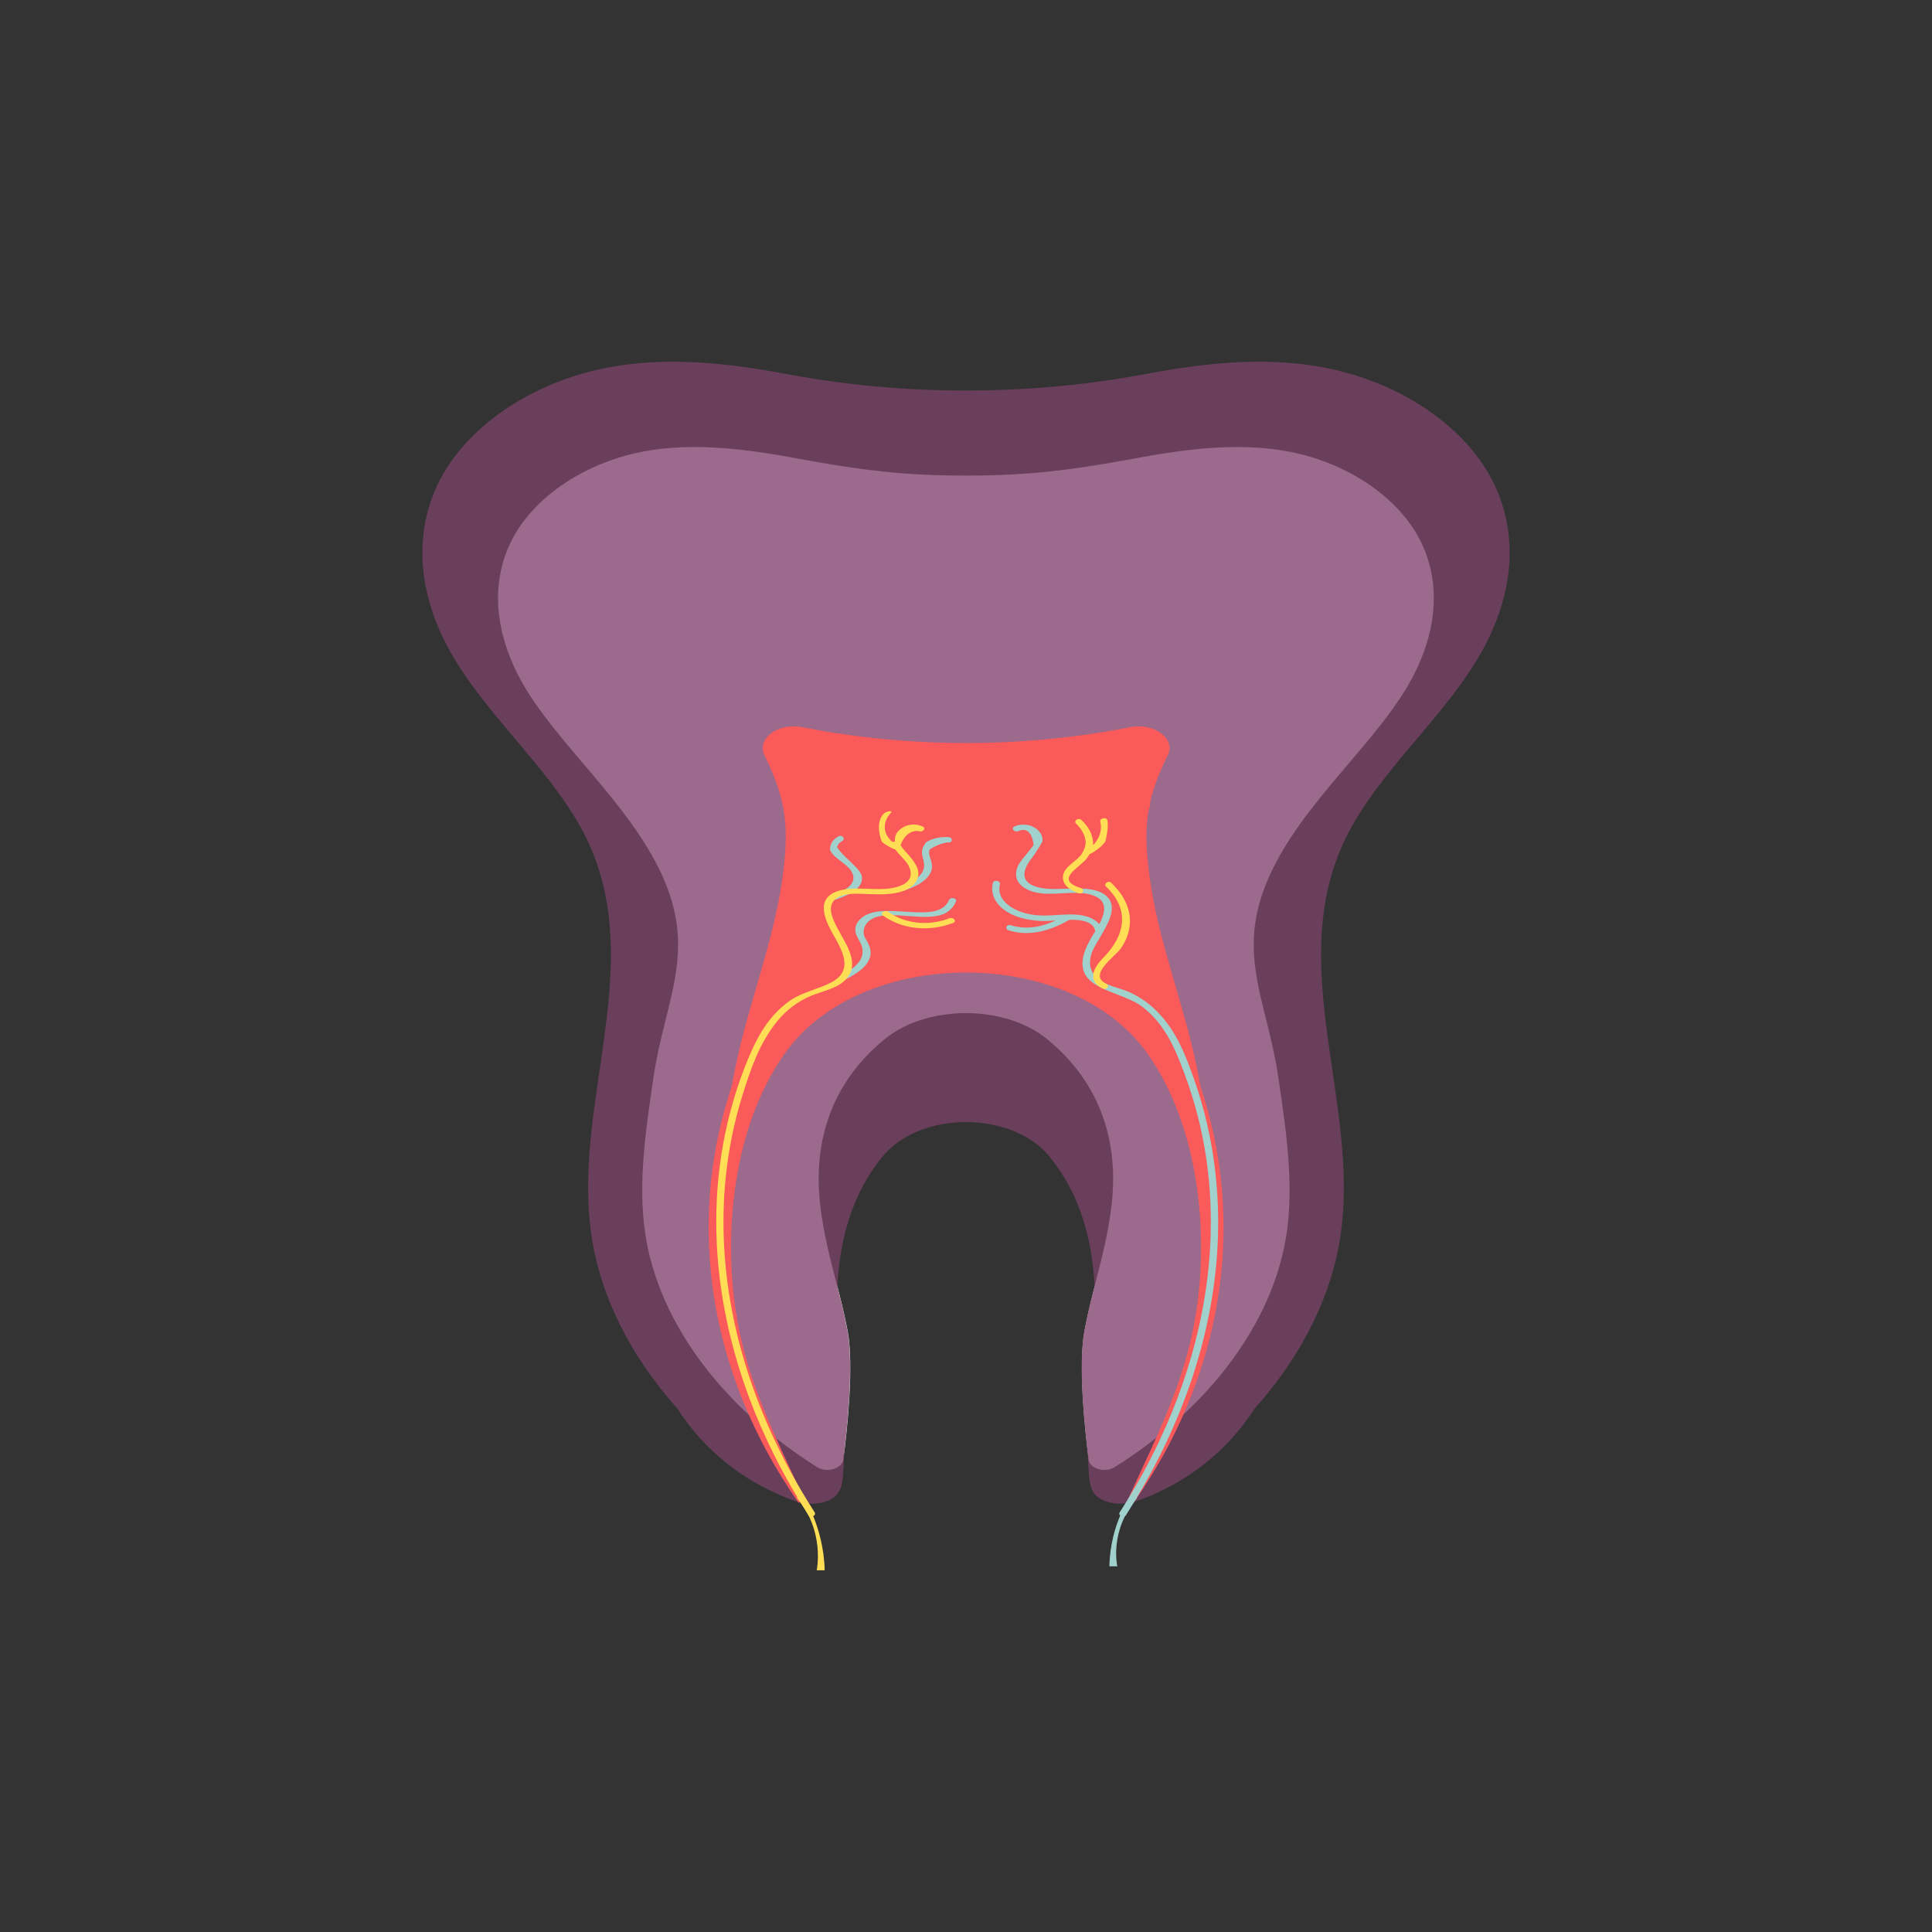
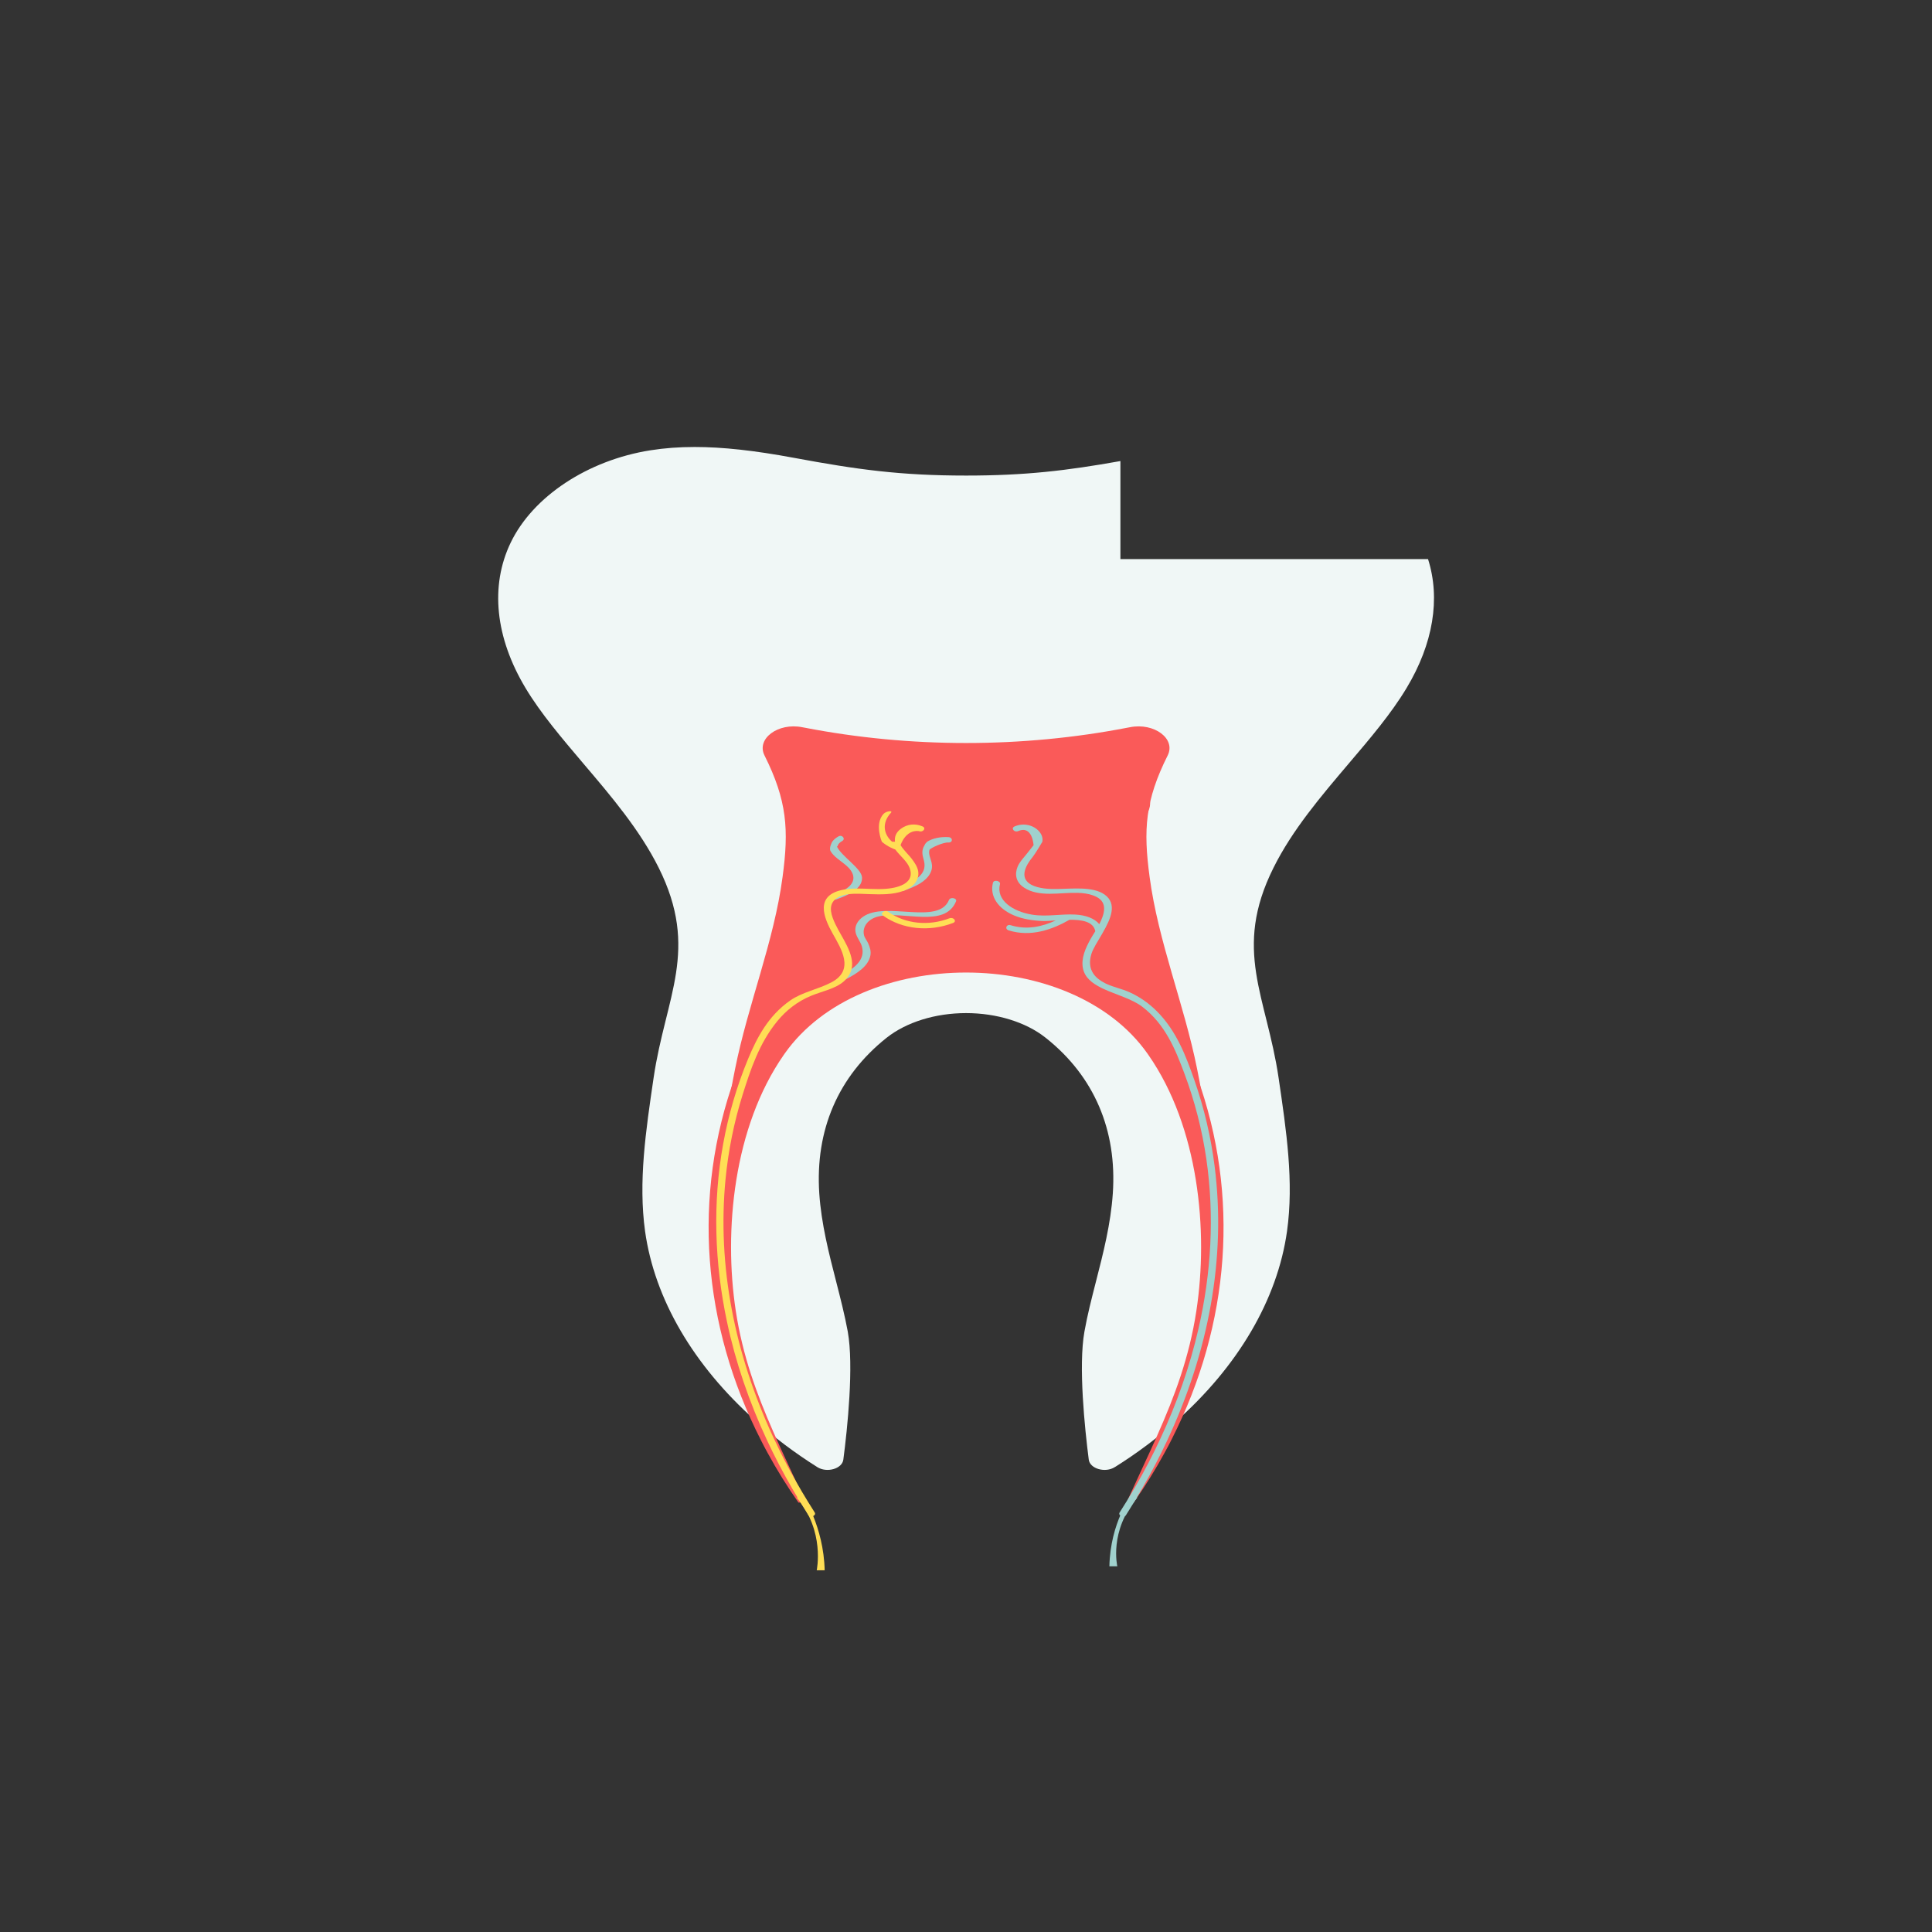
<svg xmlns="http://www.w3.org/2000/svg" id="Layer_1" data-name="Layer 1" viewBox="0 0 1080 1080">
  <rect x="0" y="0" width="1080" height="1080" fill="#333333" stroke="none" />
  <defs>
    <style>      .cls-1 {        fill: #fa5a59;      }      .cls-1, .cls-2, .cls-3, .cls-4, .cls-5, .cls-6 {        stroke-width: 0px;      }      .cls-2 {        fill: #9c6a8c;      }      .cls-3 {        fill: #a0d1cd;      }      .cls-4 {        fill: #f0f7f6;      }      .cls-5 {        fill: #ffde55;      }      .cls-6 {        fill: #693f5b;      }    </style>
  </defs>
  <path class="cls-4" d="M794.272,312.536h-167.956v-54.8c-30.116,5.368-53.201,8.109-86.26,8.109-36.618,0-60.888-3.34-96.114-9.892-22.334-4.154-40.007-6.081-55.623-6.081-8.776,0-16.826.6-24.694,1.841-35.044,5.524-65.791,25.822-78.199,51.729-11.56,24.109-8.594,52.928,8.353,81.191,8.534,14.217,20.155,27.834,32.381,42.265,15.494,18.199,31.473,36.998,42.065,58.195,22.878,45.948,3.873,71.813-2.845,117.333-4.418,29.975-8.595,58.238-4.782,85.858,5.327,37.983,27.115,74.981,61.433,105.599.121.085.182.171.242.257,10.41,9.293,21.91,17.985,34.499,25.908,0,.043.06.043.121.086,5.387,3.383,13.861.899,14.526-4.154,2.3-17.386,5.931-52.457,2.481-71.641-1.695-9.207-4.055-18.414-6.536-28.134-4.055-15.758-8.232-32.074-9.382-49.031-2.36-35.457,10.531-65.475,37.586-87.015,11.076-8.778,27.297-13.831,44.486-13.831,17.129,0,33.349,5.053,44.184,13.574l.605.471c26.752,21.326,39.644,51.344,37.223,86.801-1.15,16.957-5.326,33.273-9.382,49.074-2.481,9.721-4.842,18.884-6.476,28.092-3.449,19.184.182,54.255,2.421,71.641.666,5.053,9.2,7.537,14.526,4.154.06-.043.181-.086.242-.128,12.347-7.751,23.665-16.273,33.894-25.35,34.681-30.746,56.773-68.088,62.16-106.37,3.873-27.62-.303-55.883-4.721-85.858-6.718-45.52-25.784-71.384-2.845-117.333,10.531-21.197,26.571-39.996,42.005-58.195,12.287-14.431,23.847-28.048,32.381-42.265,14.918-24.79,19.027-50.006,12.012-72.097h-4.012Z" />
-   <path class="cls-6" d="M843.784,312.536c.574-14.132-2.004-28.236-8.425-41.715-14.972-31.491-52.762-58.713-100.274-66.253-31.324-4.979-62.994-1.453-94.678,4.502-5.404,1.014-10.834,1.941-16.286,2.788-.588.091-1.176.182-1.764.272-1.307.199-2.616.392-3.926.581-.641.093-1.282.185-1.924.275-1.264.178-2.53.351-3.796.52-.683.091-1.367.182-2.051.27-1.229.159-2.459.313-3.69.464-.726.089-1.451.177-2.177.263-1.19.141-2.38.277-3.572.41-.766.085-1.532.17-2.298.252-1.161.125-2.322.245-3.484.362-.795.08-1.59.159-2.386.236-1.135.109-2.27.215-3.406.317-.826.074-1.652.148-2.479.218-1.107.095-2.214.185-3.322.273-.854.068-1.709.135-2.564.198-1.087.081-2.173.158-3.261.233-.875.06-1.751.119-2.627.175-1.066.068-2.133.133-3.2.195-.898.052-1.796.103-2.694.151-1.049.056-2.099.108-3.149.158-.917.044-1.833.086-2.75.124-1.031.044-2.062.084-3.093.122-.935.034-1.871.067-2.806.097-1.017.032-2.035.061-3.052.088-.947.025-1.895.048-2.843.068-1.004.021-2.009.039-3.014.055-.965.015-1.931.029-2.896.039-.987.011-1.974.018-2.961.023-.979.005-1.957.008-2.936.008-.979,0-1.957-.003-2.936-.008-.987-.005-1.974-.012-2.961-.023-.965-.01-1.931-.024-2.896-.039-1.005-.016-2.009-.034-3.014-.055-.948-.02-1.895-.043-2.842-.068-1.018-.027-2.035-.056-3.052-.088-.936-.03-1.871-.063-2.806-.097-1.031-.038-2.062-.078-3.093-.122-.917-.039-1.834-.081-2.75-.124-1.05-.05-2.099-.102-3.149-.158-.898-.048-1.796-.099-2.694-.151-1.067-.062-2.134-.126-3.2-.195-.876-.056-1.751-.115-2.627-.175-1.087-.075-2.174-.152-3.261-.233-.855-.064-1.71-.131-2.564-.198-1.108-.088-2.215-.178-3.322-.273-.827-.071-1.653-.144-2.479-.218-1.136-.102-2.271-.208-3.406-.317-.796-.077-1.591-.156-2.386-.236-1.162-.117-2.324-.237-3.484-.362-.766-.082-1.532-.167-2.298-.252-1.191-.133-2.382-.269-3.572-.41-.726-.086-1.452-.174-2.177-.263-1.231-.151-2.461-.305-3.69-.464-.684-.089-1.368-.179-2.051-.27-1.266-.169-2.532-.342-3.796-.52-.642-.09-1.283-.182-1.924-.275-1.31-.189-2.619-.382-3.926-.581-.588-.089-1.177-.18-1.764-.272-5.452-.847-10.882-1.774-16.286-2.788-31.684-5.954-63.354-9.48-94.678-4.502-47.512,7.54-85.302,34.762-100.274,66.253-6.422,13.479-8.999,27.583-8.425,41.715h-.088c.766,18.848,7.156,37.746,17.599,55.274,17.312,29.129,45.306,55.031,64.149,83.617,2.37,3.581,4.591,7.207,6.631,10.889,1.05,1.841,2.01,3.703,2.94,5.566,1.59,3.227,3.03,6.464,4.306,9.735,3.3,8.361,5.626,16.799,7.156,25.315,10.981,60.465-17.057,124.466-8.491,186.294,4.816,34.629,21.633,68.381,48.187,98.131,0,.011.015.033.03.044,12.947,20.07,31.834,37.423,57.818,48.533,2.055.898,4.156,1.741,6.301,2.539,3.39,1.264,7.111,2.051,10.816,2.096h.09c.014,0,.027-.001.041-.001.013,0,.026.001.039.001.345,0,.69-.011,1.035-.022.171-.007.34-.021.51-.03.099-.006.198-.011.297-.018.582-.038,1.163-.087,1.759-.163.435-.056.855-.122,1.29-.2.48-.089.945-.2,1.425-.322,9.496-2.45,10.666-8.815,11.146-14.57,2.64-30.193-2.76-60.465-3.33-90.691-.495-27.71,3.45-56.373,20.193-80.956,1.545-2.262,3.196-4.491,4.951-6.675.105-.122.225-.266.345-.41,10.442-12.826,28.537-19.243,46.639-19.251,18.102.008,36.197,6.425,46.639,19.251.12.144.24.288.345.41,1.755,2.184,3.405,4.413,4.951,6.675,16.742,24.583,20.688,53.246,20.193,80.956-.57,30.227-5.971,60.498-3.33,90.691.48,5.755,1.65,12.12,11.146,14.57.48.122.945.233,1.425.322.435.078.855.144,1.29.2.596.076,1.177.125,1.759.163.099.007.198.012.296.018.17.009.339.024.51.03.345.011.69.022,1.035.022.013-0.0.026-.001.039-.001.014,0,.027.001.041.001h.09c3.705-.044,7.426-.832,10.816-2.096,2.145-.798,4.246-1.641,6.301-2.539,25.984-11.11,44.871-28.464,57.818-48.533.015-.011.03-.033.03-.044,26.554-29.75,43.371-63.503,48.187-98.131,8.566-61.828-19.473-125.83-8.491-186.294,1.53-8.516,3.856-16.954,7.156-25.315,1.275-3.271,2.715-6.509,4.306-9.735.93-1.863,1.89-3.726,2.94-5.566,2.04-3.681,4.261-7.307,6.631-10.889,18.843-28.586,46.837-54.488,64.149-83.617,10.443-17.529,16.833-36.426,17.599-55.274h-.088Z" />
-   <path class="cls-2" d="M800.998,343.234c.012-.104.026-.209.037-.313.147-1.361.256-2.716.333-4.066.012-.215.024-.43.035-.644.065-1.31.099-2.614.098-3.912-0-.214-.005-.427-.007-.64-.012-1.325-.05-2.645-.131-3.957-.006-.092-.015-.183-.022-.275-.083-1.255-.202-2.502-.348-3.743-.024-.205-.044-.411-.069-.615-.156-1.234-.349-2.46-.568-3.679-.048-.267-.096-.534-.147-.801-.23-1.202-.489-2.397-.781-3.584-.06-.245-.126-.489-.189-.733-.315-1.223-.653-2.439-1.033-3.643-.01-.031-.016-.062-.026-.093h-.005c-.983-3.095-2.182-6.13-3.602-9.093-12.408-25.907-43.154-46.205-78.199-51.729-7.868-1.242-15.918-1.841-24.694-1.841-15.615,0-33.289,1.927-55.623,6.081-3.385.63-6.643,1.22-9.846,1.79v-.007c-14.856,2.648-28.002,4.654-41.477,6.009-.233.023-.465.049-.699.072-1.322.131-2.65.251-3.98.369-.499.044-.998.09-1.499.133-1.193.101-2.395.195-3.599.286-.656.05-1.313.099-1.973.146-1.112.079-2.232.152-3.356.222-.78.049-1.564.095-2.351.139-1.047.059-2.099.116-3.16.168-.905.044-1.82.084-2.736.123-.986.042-1.973.084-2.973.12-1.05.038-2.118.069-3.185.1-.906.026-1.806.055-2.725.077-1.288.03-2.604.051-3.921.071-.743.012-1.471.028-2.223.036-2.097.024-4.227.037-6.406.037s-4.309-.014-6.406-.037c-.752-.009-1.48-.025-2.223-.036-1.317-.02-2.633-.041-3.921-.071-.919-.021-1.819-.05-2.725-.077-1.067-.031-2.135-.062-3.185-.1-1-.036-1.987-.078-2.973-.12-.917-.039-1.832-.079-2.737-.123-1.06-.052-2.112-.109-3.159-.168-.788-.045-1.572-.091-2.353-.139-1.124-.07-2.244-.144-3.355-.222-.66-.047-1.317-.096-1.974-.146-1.204-.091-2.406-.185-3.599-.286-.501-.042-1-.088-1.5-.133-1.33-.118-2.658-.238-3.978-.369-.234-.023-.467-.049-.701-.072-13.475-1.356-26.62-3.361-41.475-6.009v.007c-3.203-.57-6.461-1.161-9.846-1.79-22.334-4.154-40.007-6.081-55.623-6.081-8.776,0-16.826.6-24.694,1.841-35.044,5.524-65.791,25.822-78.199,51.729-1.421,2.963-2.619,5.998-3.602,9.093h-.005c-.01.031-.017.062-.026.093-.381,1.205-.719,2.421-1.033,3.643-.063.244-.129.488-.189.733-.292,1.187-.55,2.382-.78,3.584-.051.266-.099.533-.147.8-.219,1.22-.412,2.447-.568,3.681-.026.202-.045.406-.069.609-.146,1.245-.266,2.495-.349,3.754-.006.089-.015.178-.021.267-.081,1.312-.119,2.633-.131,3.959-.002.213-.007.426-.007.64-.001,1.299.033,2.604.098,3.915.011.213.023.426.035.639.078,1.351.186,2.707.334,4.069.011.104.025.209.037.313.331,2.95.825,5.922,1.482,8.912.001.002.001.004.001.006,2.355,10.711,6.791,21.637,13.294,32.482,8.534,14.217,20.155,27.834,32.381,42.265,14.693,17.258,29.813,35.059,40.37,54.929.573,1.084,1.142,2.17,1.686,3.266,1.168,2.34,2.201,4.615,3.158,6.856,13.227,31.038,7.016,53.109.323,80.122-2.318,9.335-4.689,19.258-6.326,30.354-2.254,15.292-4.438,30.136-5.529,44.678-1.056,13.964-1.112,27.65.756,41.18,3.686,26.283,15.258,52.092,33.405,75.644.312.406.633.809.949,1.214.447.571.89,1.143,1.345,1.712,7.75,9.716,16.617,19.027,26.512,27.801,10.229,9.078,21.547,17.599,33.894,25.35.003.002.01.005.013.007.019.012.037.024.056.036,0,.043.06.043.121.086,1.688,1.06,3.678,1.543,5.637,1.553,4.301.03,8.484-2.23,8.942-5.706,1.087-8.437,2.499-21.041,3.273-33.971.829-13.714.931-27.796-.844-37.67-.099-.54-.222-1.082-.326-1.622-1.617-8.664-3.823-17.319-6.159-26.469-4.055-15.801-8.232-32.116-9.382-49.074-.815-11.944.114-23.268,2.718-33.853,5.166-20.858,16.872-38.876,34.816-53.162,7.536-5.972,17.455-10.215,28.438-12.32.119-.023.235-.051.355-.073.512-.096,1.032-.173,1.548-.26.51-.085,1.015-.179,1.529-.256.045-.007.09-.011.135-.017,3.032-.444,6.131-.731,9.272-.847,1.064-.039,2.132-.059,3.204-.059s2.141.02,3.204.059c3.141.116,6.242.403,9.274.847.044.007.089.011.134.017.511.076,1.013.169,1.519.254.52.087,1.043.165,1.558.261.115.022.228.049.343.071,10.988,2.105,20.911,6.348,28.45,12.323,17.944,14.286,29.65,32.304,34.816,53.162,2.604,10.585,3.534,21.909,2.718,33.853-1.15,16.957-5.326,33.273-9.382,49.074-2.337,9.155-4.544,17.815-6.161,26.483-.103.536-.224,1.073-.323,1.609-1.772,9.854-1.674,23.9-.849,37.587.773,12.959,2.189,25.598,3.278,34.054.458,3.477,4.642,5.737,8.942,5.706,1.958-.01,3.949-.493,5.636-1.553.06-.043.121-.043.121-.086.019-.012.037-.024.055-.036.004-.002.01-.005.013-.007,12.347-7.751,23.665-16.273,33.894-25.35,9.895-8.772,18.76-18.083,26.51-27.798.459-.573.906-1.151,1.357-1.727.313-.401.631-.799.94-1.202,18.147-23.552,29.72-49.361,33.405-75.644,1.868-13.53,1.812-27.216.756-41.18-1.091-14.542-3.276-29.386-5.529-44.678-1.638-11.096-4.009-21.018-6.326-30.354-6.693-27.013-12.904-49.084.323-80.122.957-2.241,1.99-4.516,3.158-6.856.545-1.096,1.113-2.182,1.686-3.266,10.557-19.87,25.678-37.671,40.37-54.929,12.226-14.431,23.847-28.048,32.381-42.265,6.503-10.845,10.939-21.771,13.294-32.482l.001-.006c.657-2.99,1.151-5.962,1.482-8.912Z" />
  <path class="cls-1" d="M624.185,541.79c-.182-.257-.363-.471-.605-.728-36.497-45.477-130.553-45.477-167.05,0-.242.257-.424.471-.605.728-29.415,37.127-60.041,130.308-44.97,55.583,7.202-35.928,21.729-71.042,26.51-107.141,3.571-26.464,2.542-42.693-10.108-67.958-4.66-9.335,7.566-18.413,21.063-15.759.484.086.908.171,1.392.257,59.012,11.434,121.474,11.434,180.486,0,.484-.086.908-.171,1.392-.257,13.497-2.655,25.723,6.423,21.063,15.759-12.649,25.265-13.679,41.495-10.108,67.958,4.782,36.099,19.307,71.213,26.51,107.141,15.071,74.724-15.555-18.456-44.97-55.583Z" />
  <g>
    <path class="cls-1" d="M655.063,804.398v.023c-1.279,2.591-2.638,5.159-4.075,7.716v.012c-4.959,9.104-10.454,18.046-16.55,26.765,0,.023-.016.035-.031.035-.221.339-.458.665-.695,1.004-1.295,0-2.606-.082-3.885-.245.3-.677.616-1.354.916-2.019,4.327-9.536,8.639-18.641,12.729-27.617v-.012c1.169-2.521,2.306-5.054,3.411-7.587v-.012c9.775-22.014,17.94-43.76,21.888-69.649,6.869-44.951,1.232-102.776-26.752-143.022-.205-.304-.426-.63-.648-.934-42.624-60.276-160.04-60.276-202.663,0-.221.303-.426.63-.648.934-27.984,40.246-33.606,98.071-26.752,143.022,3.822,25.037,11.592,46.199,20.941,67.501v.012c1.406,3.233,2.874,6.49,4.359,9.735v.012c2.701,5.895,5.48,11.836,8.291,17.929v.012c1.769,3.84,3.569,7.727,5.369,11.696-.932.117-1.848.187-2.779.222-.379.012-.742.023-1.121.023-6.364-9.058-12.128-18.337-17.277-27.804-1.263-2.288-2.479-4.599-3.648-6.922v-.012c-32.975-64.513-38.597-136.684-14.529-203.38,10.628-29.415,26.784-57.872,32.722-87.998,2.716-13.703,3.064-28.807-.016-43.305h189.098v-33.605c7.675,2.801,12.318,9.478,9.286,16.306-8.528,19.224-9.381,41.309-5.559,60.603,5.938,30.127,22.094,58.584,32.722,87.998,23.973,66.416,18.509,138.271-14.102,202.563Z" />
    <g>
      <path class="cls-1" d="M631.653,438.921v33.546h-186.132v-33.115c3.815-1.654,8.513-2.319,13.431-1.48,38.828,6.653,75.276,5.849,80.194,5.709,4.919.14,41.35.944,80.179-5.709,4.461-.757,8.733-.291,12.328,1.049Z" />
      <g>
-         <path class="cls-3" d="M505.43,497.845c.095-.023.174-.058.253-.093,5.938-2.124,11.829-4.809,14.308-9.56,1.058-2.031,1.248-3.934.758-6.058-.49-2.159-1.864-4.762-1.184-6.98.307-1.019,7.621-4.366,10.585-4.191,2.617.14,2.601-2.866,0-3.006-4.458-.263-8.721.621-11.879,2.575h-.238c-.11.111-.191.243-.295.359-.692.476-1.147,1.576-1.147,1.576-.198.337-.408.667-.563,1.03-1.248,2.895-.442,4.914.253,7.762.979,3.98-.427,6.84-3.143,9.093-2.432,2.019-5.954,3.537-9.76,4.891-2.369.841-.3,3.443,2.053,2.603Z" />
+         <path class="cls-3" d="M505.43,497.845c.095-.023.174-.058.253-.093,5.938-2.124,11.829-4.809,14.308-9.56,1.058-2.031,1.248-3.934.758-6.058-.49-2.159-1.864-4.762-1.184-6.98.307-1.019,7.621-4.366,10.585-4.191,2.617.14,2.601-2.866,0-3.006-4.458-.263-8.721.621-11.879,2.575c-.11.111-.191.243-.295.359-.692.476-1.147,1.576-1.147,1.576-.198.337-.408.667-.563,1.03-1.248,2.895-.442,4.914.253,7.762.979,3.98-.427,6.84-3.143,9.093-2.432,2.019-5.954,3.537-9.76,4.891-2.369.841-.3,3.443,2.053,2.603Z" />
        <path class="cls-3" d="M479.088,496.69c1.816-1.716,2.921-3.759,2.779-6.245-.271-5.011-11.582-11.811-14.058-17.313h.369c.205-1.095,1.009-2.097,2.601-2.994,2.065-1.154.047-3.764-2.049-2.598-1.554.867-2.718,1.88-3.515,2.993,0,0-1.952,3.408-.941,5.206,1.816,3.233,5.685,5.428,8.686,7.996,4.216,3.595,5.97,8.101,1.437,12.046-.6.525-1.248.98-1.927,1.389-.016,0-.016.012-.016.012-2.037,1.237-4.359,2.043-6.806,2.93-2.022.735-.79,2.755,1.074,2.778.316,0,.647-.058.979-.175,2.243-.817,4.596-1.751,6.744-2.86,1.769-.922,3.379-1.961,4.643-3.163Z" />
        <path class="cls-3" d="M678.972,651.781c-2.085-16.154-5.78-32.216-11.291-47.938-4.643-13.19-9.823-27.337-20.909-38.472-4.311-4.331-9.539-8.159-15.808-10.902-3.885-1.704-8.354-2.626-12.192-4.365-.347-.152-.695-.327-1.027-.49-.016-.012-.031-.012-.047-.023-.032-.023-.079-.035-.111-.058-2.953-1.494-5.038-3.257-6.38-5.241-2.116-3.105-2.369-6.77-1.153-10.89.9-3.07,3.569-7.132,6.112-11.497v-.004c.099-.106.169-.232.218-.37.012-.019.022-.038.035-.057v-.035c4.469-7.727,8.307-16.213,1.074-21.372-3.285-2.358-7.975-3.14-12.713-3.35-2.385-.094-4.785-.047-7.012.023-.837.023-1.658.058-2.448.082-5.18.175-10.423.432-15.398-.934-10.612-2.895-7.77-10.458-3.111-16.236,2.195-2.731,5.886-9.116,5.886-9.116.293-1.903-.132-3.819-1.743-5.697-3.137-3.659-8.765-5.022-13.794-2.866-2.254.967-.221,3.565,2.05,2.598,7.977-3.414,8.561,7.9,8.561,7.9-.004.008-2.949,3.796-4.481,5.652-1.674,2.031-3.506,4.074-4.438,6.373-1.706,4.179-1.042,8.614,3.553,11.649,8.433,5.579,19.93,2.685,30.021,2.965.742.012,1.485.058,2.211.117,3.048.245,5.922.875,8.512,2.241,6.08,3.21,4.295,9.525,1.374,15.127-.002.004-.004.008-.006.012-2.644-3.24-7.635-5.044-13.322-5.362-8.188-.458-16.026,1.379-24.253.042-10.925-1.774-20.232-8.16-17.938-17.033.489-1.894-3.436-2.705-3.929-.8-1.951,7.548,2.875,14.564,11.917,18.325,4.674,1.945,10.073,2.804,15.386,3.052,2.066.097,4.797-.098,7.769-.304-7.62,3.529-16.196,5.442-25.187,2.662-2.416-.747-3.47,2.165-1.083,2.904,12.313,3.808,24.163-.333,33.99-5.943,6.964-.07,13.367.999,14.413,6.396-1.004,1.657-1.945,3.13-2.588,4.279-2.874,5.148-5.448,10.855-4.311,16.516,1.042,5.089,5.101,8.287,10.233,10.844.032.012.047.023.063.035.363.175.726.35,1.09.514,0,0,.016,0,.016.012,7.185,3.338,16.061,5.649,21.778,10.038,12.981,9.933,18.572,24.115,23.452,37.083,5.922,15.781,10.028,31.936,12.381,48.219,4.548,31.562,2.732,63.591-4.469,94.862-4.817,20.917-12.018,41.507-21.383,61.549-1.011,2.171-2.053,4.331-3.111,6.49-4.453,9.023-9.349,17.929-14.687,26.706-.395.654-.79,1.319-1.2,1.973h-.016c-1.184,1.938-2.4,3.875-3.632,5.801-1.121,1.739,2.4,3.268,3.522,1.517,1.5-2.334,2.953-4.669,4.374-7.027h.016c.205-.327.411-.665.6-1.004.016,0,.031-.012.031-.035,5.354-8.836,10.297-17.824,14.798-26.94,1.074-2.159,2.132-4.342,3.143-6.525,23.041-49.188,33.259-101.807,26.594-153.667Z" />
        <path class="cls-3" d="M530.489,503.089c-5.942,14.339-35.483.453-48.08,9.408-3.082,2.191-4.64,5.096-4.209,8.248.406,2.973,2.796,5.466,3.6,8.33,2.03,7.231-3.736,11.986-11.082,15.771-2.136,1.1-.102,3.712,2.056,2.6,6.331-3.262,12.587-7.264,13.767-13.247.482-2.441-.205-4.552-1.216-6.86-.674-1.539-1.975-3.009-2.342-4.607-1.048-4.566,2.125-9.105,8.266-10.481,14.001-3.138,36.943,6.661,43.168-8.361.77-1.857-3.162-2.651-3.929-.801Z" />
      </g>
      <g>
-         <path class="cls-5" d="M621.171,493.495c-1.611-1.526-4.476.618-2.881,2.129,13.602,12.885,10.625,27.517-1.745,39.997-5.17,5.216-9.055,12.595-.174,16.952,2.191,1.075,4.233-1.532,2.056-2.6-10.375-5.09,4.506-14.806,7.97-19.604,2.602-3.605,4.239-7.541,4.922-11.589,1.565-9.274-2.469-18.011-10.149-25.286Z" />
-         <path class="cls-5" d="M617.856,470.532s2.156-7.861,1.139-12.083c-.457-1.899-4.383-1.095-3.925.804,1.109,4.57-.291,9.109-3.637,12.791-.137.112-.27.227-.411.336.021-.457.003-.908-.017-1.358.016-.163.05-.329.061-.49h-.068c-.347-4.46-2.689-8.604-6.565-12.222-1.64-1.515-4.493.629-2.885,2.12,3.261,3.039,5.148,6.761,5.391,10.546-.18,2.139-.891,4.27-2.19,6.268-2.511,3.852-8.149,6.326-9.965,10.458-1.532,3.513-.11,6.735,2.985,9.034,1.295.969,2.874,1.774,4.659,2.369.19.07.395.14.6.198.647.198,1.2.128,1.611-.082.948-.502,1.169-1.798.142-2.509-.189-.129-.411-.234-.679-.315-12.871-3.887-3.822-9.665-.427-12.84,1.327-1.214,2.274-1.856,3.395-3.198.742-.899,1.39-1.833,1.927-2.801,3.759-1.879,6.759-4.284,8.86-7.027ZM610.823,472.466h.093c-.036.027-.067.057-.103.085.005-.028.005-.056.011-.085Z" />
        <path class="cls-5" d="M530.708,513.339c-11.693,4.486-24.714,3.12-34.19-3.629-1.889-1.345-4.773.782-2.881,2.129,10.845,7.724,25.772,9.224,39.128,4.1,2.328-.893.27-3.493-2.056-2.6Z" />
        <path class="cls-5" d="M505.43,497.845c.095-.023.174-.058.253-.093,4.043-1.657,6.696-4.237,7.454-7.4.268-1.051.316-2.171.126-3.338-.395-2.486-1.99-4.809-3.616-6.98-1.248-1.634-2.811-3.128-4.106-4.751-.806-.901-1.504-1.843-2.121-2.816,0,0,2.668-8.751,10.235-7.9,2.27.967,4.32-1.631,2.05-2.598-4.193-1.794-8.497-1.305-12.028,1.258-2.894,2.099-3.715,4.679-3.371,7.305h-1.634c-5.014-4.424-5.612-10.732-.702-16.102,1.466-1.608-2.625-1.038-4.092.558-5.154,5.636-.923,15.544-.923,15.544.715.634,1.525,1.221,2.381,1.781.055.05.103.104.159.153h.078c1.449.924,3.067,1.749,4.9,2.419,2.527,3.49,6.664,6.572,8.054,10.4,2.811,7.645-4.674,10.879-13.266,11.567-5.385.432-10.786-.175-16.171-.163-2.211.012-4.422.14-6.617.478-.016,0-.016.012-.016.012-.174.012-.332.047-.489.07-16.945,2.906-11.449,15.816-6.475,24.675,4.801,8.533,12.302,20.31-.647,27.173-7.423,3.946-16.282,5.416-23.152,10.202-12.318,8.614-18.619,20.906-23.499,32.613-6.443,15.536-11.023,31.469-13.945,47.565-5.97,32.974-4.832,66.521,2.132,99.356,4.785,22.598,12.365,44.799,22.441,66.381,1.026,2.194,2.069,4.377,3.143,6.56,4.69,9.525,9.886,18.909,15.524,28.154,1.437,2.358,2.906,4.704,4.406,7.05,1.137,1.751,4.643.222,3.522-1.517-1.279-1.984-2.527-3.969-3.743-5.977-2.337-3.794-4.596-7.622-6.775-11.474v-.012c-3.269-5.755-6.348-11.579-9.223-17.45-1.279-2.58-2.511-5.159-3.711-7.762-21.225-46.036-31.079-95.037-26.389-143.594,1.548-15.921,4.706-31.772,9.586-47.332,4.359-13.843,9.223-28.633,19.267-40.923,4.769-5.836,10.975-11.007,19.124-14.345,6.159-2.509,13.455-3.852,18.13-7.984.474-.42.9-.829,1.264-1.261.016,0,.016-.012.016-.012,1.674-1.809,2.637-3.712,3.079-5.673v-.012c1.879-8.299-5.559-17.567-9.065-25.037-2.053-4.354-4.28-10.038-.253-13.727.821-.759,1.911-1.424,3.301-1.984,1.342-.537,2.843-.864,4.422-1.051,3.79-.467,8.022-.152,11.544-.023,6.364.21,13.123.374,18.998-1.798.158-.058.3-.117.442-.187Z" />
      </g>
    </g>
    <path class="cls-3" d="M632.463,835.849s-11.757,15.082-12.313,39.743h4.449s-4.759-19.76,11.105-38.342l-3.241-1.4Z" />
    <path class="cls-5" d="M448.68,835.849s11.757,17.291,12.313,41.952h-4.449s4.759-21.969-11.106-40.552l3.241-1.4Z" />
  </g>
</svg>